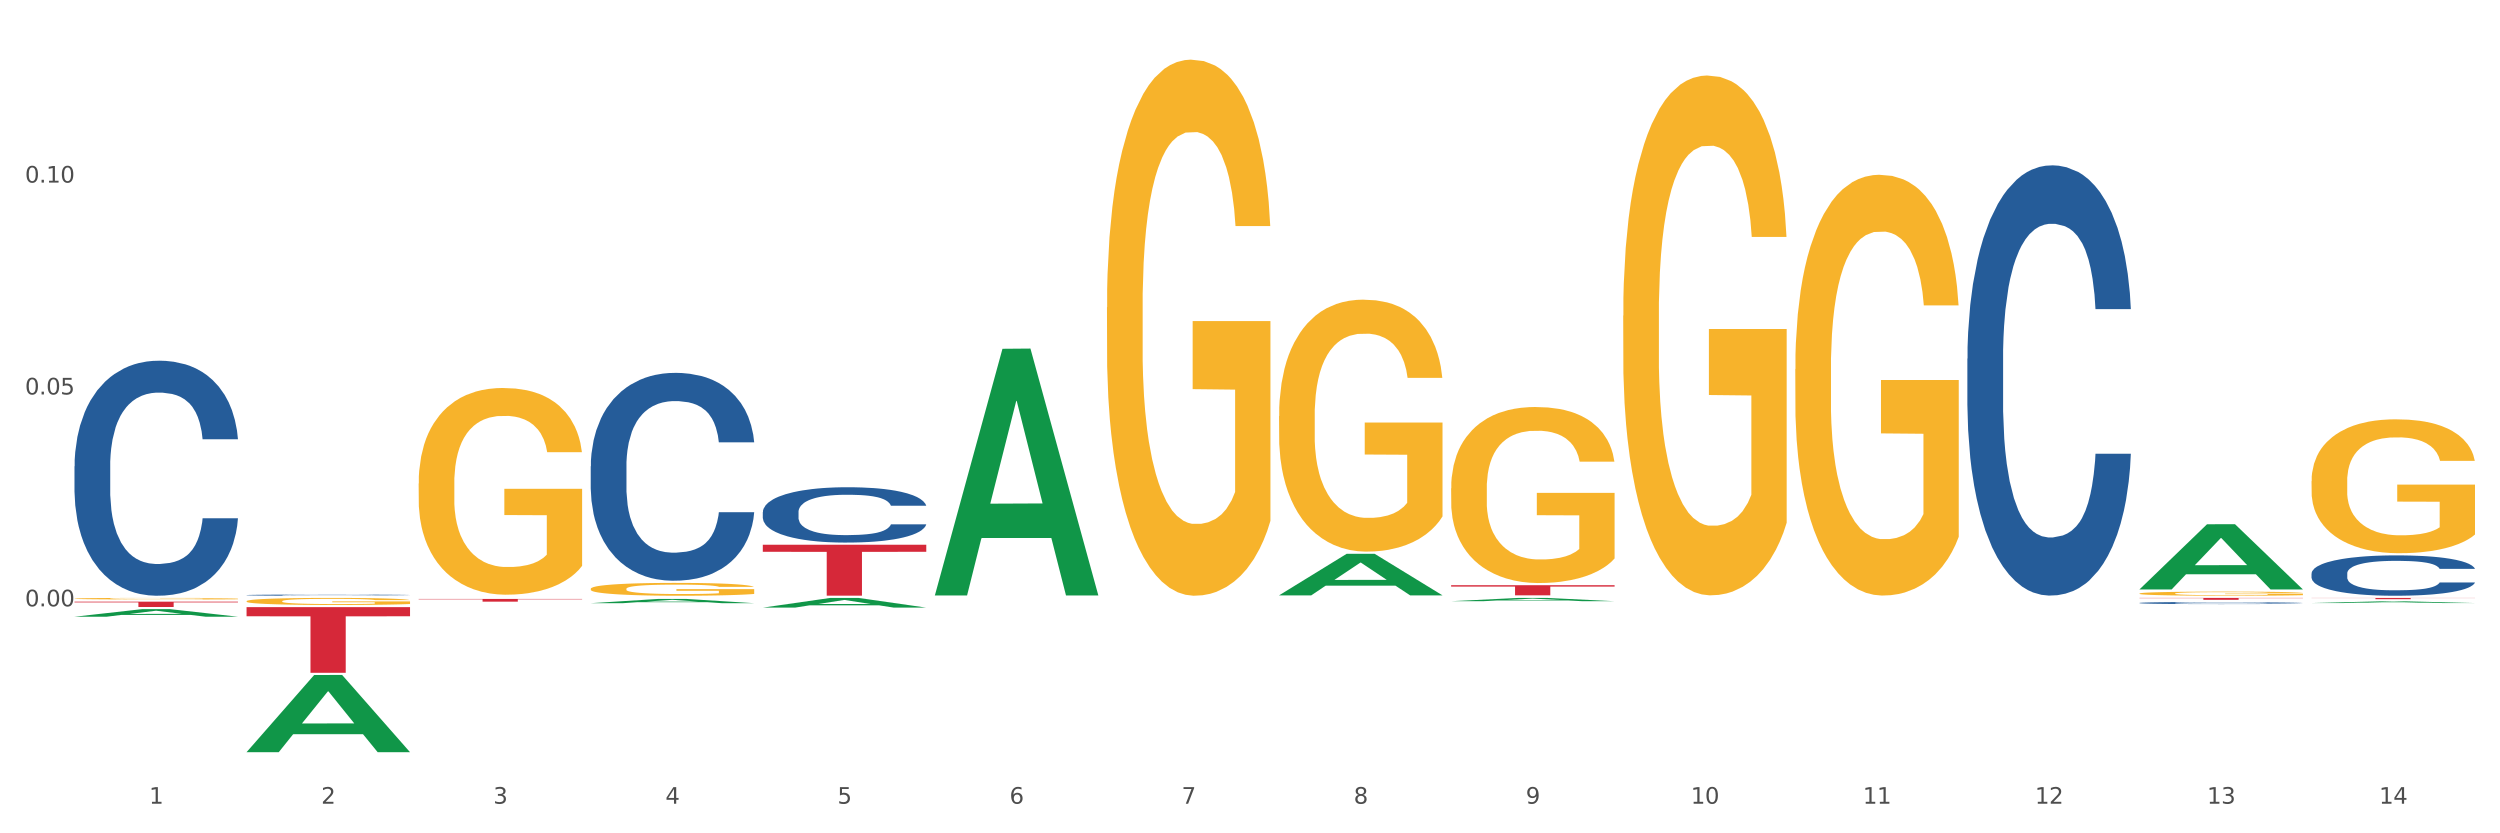
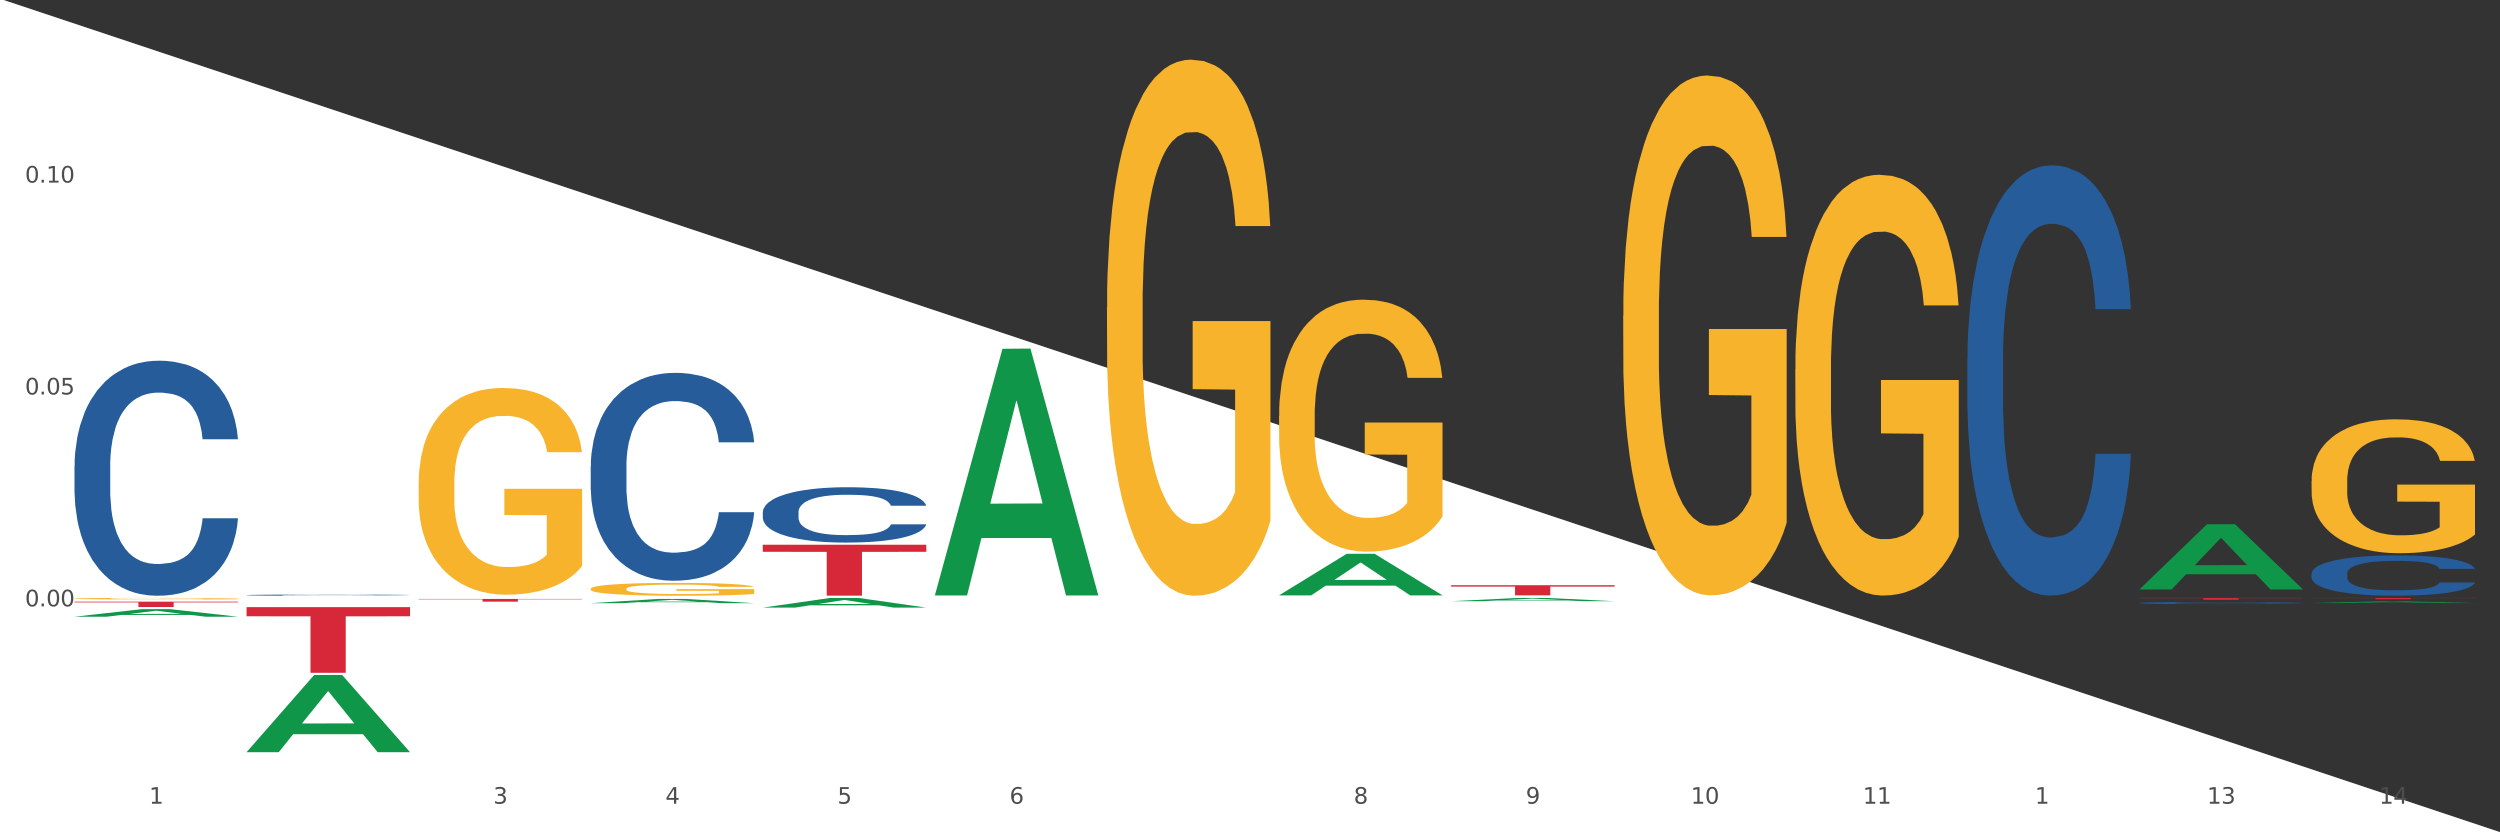
<svg xmlns="http://www.w3.org/2000/svg" xmlns:xlink="http://www.w3.org/1999/xlink" width="1080pt" height="360pt" viewBox="0 0 1080 360" version="1.1">
  <rect x="0" y="0" width="1080" height="360" fill="#333333" stroke="none" />
  <defs>
    <style type="text/css">*{stroke-linejoin: round; stroke-linecap: butt}</style>
  </defs>
  <g id="figure_1">
    <g id="patch_1">
-       <path d="M 0 360  L 1080 360  L 1080 0  L 0 0  z " style="fill: #ffffff; stroke: #ffffff; stroke-linejoin: miter" />
+       <path d="M 0 360  L 1080 360  L 0 0  z " style="fill: #ffffff; stroke: #ffffff; stroke-linejoin: miter" />
    </g>
    <g id="axes_1">
      <g id="matplotlib.axis_1">
        <g id="xtick_1">
          <g id="text_1">
            <g style="fill: #4d4d4d" transform="translate(64.432 347.204) scale(0.096 -0.096)">
              <defs>
                <path id="DejaVuSans-31" d="M 794 531  L 1825 531  L 1825 4091  L 703 3866  L 703 4441  L 1819 4666  L 2450 4666  L 2450 531  L 3481 531  L 3481 0  L 794 0  L 794 531  z " transform="scale(0.016)" />
              </defs>
              <use xlink:href="#DejaVuSans-31" />
            </g>
          </g>
        </g>
        <g id="xtick_2">
          <g id="text_2">
            <g style="fill: #4d4d4d" transform="translate(138.771 347.204) scale(0.096 -0.096)">
              <defs>
-                 <path id="DejaVuSans-32" d="M 1228 531  L 3431 531  L 3431 0  L 469 0  L 469 531  Q 828 903 1448 1529  Q 2069 2156 2228 2338  Q 2531 2678 2651 2914  Q 2772 3150 2772 3378  Q 2772 3750 2511 3984  Q 2250 4219 1831 4219  Q 1534 4219 1204 4116  Q 875 4013 500 3803  L 500 4441  Q 881 4594 1212 4672  Q 1544 4750 1819 4750  Q 2544 4750 2975 4387  Q 3406 4025 3406 3419  Q 3406 3131 3298 2873  Q 3191 2616 2906 2266  Q 2828 2175 2409 1742  Q 1991 1309 1228 531  z " transform="scale(0.016)" />
-               </defs>
+                 </defs>
              <use xlink:href="#DejaVuSans-32" />
            </g>
          </g>
        </g>
        <g id="xtick_3">
          <g id="text_3">
            <g style="fill: #4d4d4d" transform="translate(213.109 347.204) scale(0.096 -0.096)">
              <defs>
                <path id="DejaVuSans-33" d="M 2597 2516  Q 3050 2419 3304 2112  Q 3559 1806 3559 1356  Q 3559 666 3084 287  Q 2609 -91 1734 -91  Q 1441 -91 1130 -33  Q 819 25 488 141  L 488 750  Q 750 597 1062 519  Q 1375 441 1716 441  Q 2309 441 2620 675  Q 2931 909 2931 1356  Q 2931 1769 2642 2001  Q 2353 2234 1838 2234  L 1294 2234  L 1294 2753  L 1863 2753  Q 2328 2753 2575 2939  Q 2822 3125 2822 3475  Q 2822 3834 2567 4026  Q 2313 4219 1838 4219  Q 1578 4219 1281 4162  Q 984 4106 628 3988  L 628 4550  Q 988 4650 1302 4700  Q 1616 4750 1894 4750  Q 2613 4750 3031 4423  Q 3450 4097 3450 3541  Q 3450 3153 3228 2886  Q 3006 2619 2597 2516  z " transform="scale(0.016)" />
              </defs>
              <use xlink:href="#DejaVuSans-33" />
            </g>
          </g>
        </g>
        <g id="xtick_4">
          <g id="text_4">
            <g style="fill: #4d4d4d" transform="translate(287.448 347.204) scale(0.096 -0.096)">
              <defs>
                <path id="DejaVuSans-34" d="M 2419 4116  L 825 1625  L 2419 1625  L 2419 4116  z M 2253 4666  L 3047 4666  L 3047 1625  L 3713 1625  L 3713 1100  L 3047 1100  L 3047 0  L 2419 0  L 2419 1100  L 313 1100  L 313 1709  L 2253 4666  z " transform="scale(0.016)" />
              </defs>
              <use xlink:href="#DejaVuSans-34" />
            </g>
          </g>
        </g>
        <g id="xtick_5">
          <g id="text_5">
            <g style="fill: #4d4d4d" transform="translate(361.787 347.204) scale(0.096 -0.096)">
              <defs>
                <path id="DejaVuSans-35" d="M 691 4666  L 3169 4666  L 3169 4134  L 1269 4134  L 1269 2991  Q 1406 3038 1543 3061  Q 1681 3084 1819 3084  Q 2600 3084 3056 2656  Q 3513 2228 3513 1497  Q 3513 744 3044 326  Q 2575 -91 1722 -91  Q 1428 -91 1123 -41  Q 819 9 494 109  L 494 744  Q 775 591 1075 516  Q 1375 441 1709 441  Q 2250 441 2565 725  Q 2881 1009 2881 1497  Q 2881 1984 2565 2268  Q 2250 2553 1709 2553  Q 1456 2553 1204 2497  Q 953 2441 691 2322  L 691 4666  z " transform="scale(0.016)" />
              </defs>
              <use xlink:href="#DejaVuSans-35" />
            </g>
          </g>
        </g>
        <g id="xtick_6">
          <g id="text_6">
            <g style="fill: #4d4d4d" transform="translate(436.125 347.204) scale(0.096 -0.096)">
              <defs>
                <path id="DejaVuSans-36" d="M 2113 2584  Q 1688 2584 1439 2293  Q 1191 2003 1191 1497  Q 1191 994 1439 701  Q 1688 409 2113 409  Q 2538 409 2786 701  Q 3034 994 3034 1497  Q 3034 2003 2786 2293  Q 2538 2584 2113 2584  z M 3366 4563  L 3366 3988  Q 3128 4100 2886 4159  Q 2644 4219 2406 4219  Q 1781 4219 1451 3797  Q 1122 3375 1075 2522  Q 1259 2794 1537 2939  Q 1816 3084 2150 3084  Q 2853 3084 3261 2657  Q 3669 2231 3669 1497  Q 3669 778 3244 343  Q 2819 -91 2113 -91  Q 1303 -91 875 529  Q 447 1150 447 2328  Q 447 3434 972 4092  Q 1497 4750 2381 4750  Q 2619 4750 2861 4703  Q 3103 4656 3366 4563  z " transform="scale(0.016)" />
              </defs>
              <use xlink:href="#DejaVuSans-36" />
            </g>
          </g>
        </g>
        <g id="xtick_7">
          <g id="text_7">
            <g style="fill: #4d4d4d" transform="translate(510.464 347.204) scale(0.096 -0.096)">
              <defs>
-                 <path id="DejaVuSans-37" d="M 525 4666  L 3525 4666  L 3525 4397  L 1831 0  L 1172 0  L 2766 4134  L 525 4134  L 525 4666  z " transform="scale(0.016)" />
-               </defs>
+                 </defs>
              <use xlink:href="#DejaVuSans-37" />
            </g>
          </g>
        </g>
        <g id="xtick_8">
          <g id="text_8">
            <g style="fill: #4d4d4d" transform="translate(584.803 347.204) scale(0.096 -0.096)">
              <defs>
                <path id="DejaVuSans-38" d="M 2034 2216  Q 1584 2216 1326 1975  Q 1069 1734 1069 1313  Q 1069 891 1326 650  Q 1584 409 2034 409  Q 2484 409 2743 651  Q 3003 894 3003 1313  Q 3003 1734 2745 1975  Q 2488 2216 2034 2216  z M 1403 2484  Q 997 2584 770 2862  Q 544 3141 544 3541  Q 544 4100 942 4425  Q 1341 4750 2034 4750  Q 2731 4750 3128 4425  Q 3525 4100 3525 3541  Q 3525 3141 3298 2862  Q 3072 2584 2669 2484  Q 3125 2378 3379 2068  Q 3634 1759 3634 1313  Q 3634 634 3220 271  Q 2806 -91 2034 -91  Q 1263 -91 848 271  Q 434 634 434 1313  Q 434 1759 690 2068  Q 947 2378 1403 2484  z M 1172 3481  Q 1172 3119 1398 2916  Q 1625 2713 2034 2713  Q 2441 2713 2670 2916  Q 2900 3119 2900 3481  Q 2900 3844 2670 4047  Q 2441 4250 2034 4250  Q 1625 4250 1398 4047  Q 1172 3844 1172 3481  z " transform="scale(0.016)" />
              </defs>
              <use xlink:href="#DejaVuSans-38" />
            </g>
          </g>
        </g>
        <g id="xtick_9">
          <g id="text_9">
            <g style="fill: #4d4d4d" transform="translate(659.142 347.204) scale(0.096 -0.096)">
              <defs>
                <path id="DejaVuSans-39" d="M 703 97  L 703 672  Q 941 559 1184 500  Q 1428 441 1663 441  Q 2288 441 2617 861  Q 2947 1281 2994 2138  Q 2813 1869 2534 1725  Q 2256 1581 1919 1581  Q 1219 1581 811 2004  Q 403 2428 403 3163  Q 403 3881 828 4315  Q 1253 4750 1959 4750  Q 2769 4750 3195 4129  Q 3622 3509 3622 2328  Q 3622 1225 3098 567  Q 2575 -91 1691 -91  Q 1453 -91 1209 -44  Q 966 3 703 97  z M 1959 2075  Q 2384 2075 2632 2365  Q 2881 2656 2881 3163  Q 2881 3666 2632 3958  Q 2384 4250 1959 4250  Q 1534 4250 1286 3958  Q 1038 3666 1038 3163  Q 1038 2656 1286 2365  Q 1534 2075 1959 2075  z " transform="scale(0.016)" />
              </defs>
              <use xlink:href="#DejaVuSans-39" />
            </g>
          </g>
        </g>
        <g id="xtick_10">
          <g id="text_10">
            <g style="fill: #4d4d4d" transform="translate(730.426 347.204) scale(0.096 -0.096)">
              <defs>
                <path id="DejaVuSans-30" d="M 2034 4250  Q 1547 4250 1301 3770  Q 1056 3291 1056 2328  Q 1056 1369 1301 889  Q 1547 409 2034 409  Q 2525 409 2770 889  Q 3016 1369 3016 2328  Q 3016 3291 2770 3770  Q 2525 4250 2034 4250  z M 2034 4750  Q 2819 4750 3233 4129  Q 3647 3509 3647 2328  Q 3647 1150 3233 529  Q 2819 -91 2034 -91  Q 1250 -91 836 529  Q 422 1150 422 2328  Q 422 3509 836 4129  Q 1250 4750 2034 4750  z " transform="scale(0.016)" />
              </defs>
              <use xlink:href="#DejaVuSans-31" />
              <use xlink:href="#DejaVuSans-30" transform="translate(63.623 0)" />
            </g>
          </g>
        </g>
        <g id="xtick_11">
          <g id="text_11">
            <g style="fill: #4d4d4d" transform="translate(804.765 347.204) scale(0.096 -0.096)">
              <use xlink:href="#DejaVuSans-31" />
              <use xlink:href="#DejaVuSans-31" transform="translate(63.623 0)" />
            </g>
          </g>
        </g>
        <g id="xtick_12">
          <g id="text_12">
            <g style="fill: #4d4d4d" transform="translate(879.104 347.204) scale(0.096 -0.096)">
              <use xlink:href="#DejaVuSans-31" />
              <use xlink:href="#DejaVuSans-32" transform="translate(63.623 0)" />
            </g>
          </g>
        </g>
        <g id="xtick_13">
          <g id="text_13">
            <g style="fill: #4d4d4d" transform="translate(953.442 347.204) scale(0.096 -0.096)">
              <use xlink:href="#DejaVuSans-31" />
              <use xlink:href="#DejaVuSans-33" transform="translate(63.623 0)" />
            </g>
          </g>
        </g>
        <g id="xtick_14">
          <g id="text_14">
            <g style="fill: #4d4d4d" transform="translate(1027.781 347.204) scale(0.096 -0.096)">
              <use xlink:href="#DejaVuSans-31" />
              <use xlink:href="#DejaVuSans-34" transform="translate(63.623 0)" />
            </g>
          </g>
        </g>
        <g id="xtick_15" />
        <g id="xtick_16" />
        <g id="xtick_17" />
        <g id="xtick_18" />
        <g id="xtick_19" />
        <g id="xtick_20" />
        <g id="xtick_21" />
        <g id="xtick_22" />
        <g id="xtick_23" />
        <g id="xtick_24" />
        <g id="xtick_25" />
        <g id="xtick_26" />
        <g id="xtick_27" />
      </g>
      <g id="matplotlib.axis_2">
        <g id="ytick_1">
          <g id="text_15">
            <g style="fill: #4d4d4d" transform="translate(10.8 261.942) scale(0.096 -0.096)">
              <defs>
                <path id="DejaVuSans-2e" d="M 684 794  L 1344 794  L 1344 0  L 684 0  L 684 794  z " transform="scale(0.016)" />
              </defs>
              <use xlink:href="#DejaVuSans-30" />
              <use xlink:href="#DejaVuSans-2e" transform="translate(63.623 0)" />
              <use xlink:href="#DejaVuSans-30" transform="translate(95.41 0)" />
              <use xlink:href="#DejaVuSans-30" transform="translate(159.033 0)" />
            </g>
          </g>
        </g>
        <g id="ytick_2">
          <g id="text_16">
            <g style="fill: #4d4d4d" transform="translate(10.8 170.412) scale(0.096 -0.096)">
              <use xlink:href="#DejaVuSans-30" />
              <use xlink:href="#DejaVuSans-2e" transform="translate(63.623 0)" />
              <use xlink:href="#DejaVuSans-30" transform="translate(95.41 0)" />
              <use xlink:href="#DejaVuSans-35" transform="translate(159.033 0)" />
            </g>
          </g>
        </g>
        <g id="ytick_3">
          <g id="text_17">
            <g style="fill: #4d4d4d" transform="translate(10.8 78.882) scale(0.096 -0.096)">
              <use xlink:href="#DejaVuSans-30" />
              <use xlink:href="#DejaVuSans-2e" transform="translate(63.623 0)" />
              <use xlink:href="#DejaVuSans-31" transform="translate(95.41 0)" />
              <use xlink:href="#DejaVuSans-30" transform="translate(159.033 0)" />
            </g>
          </g>
        </g>
        <g id="ytick_4" />
        <g id="ytick_5" />
        <g id="ytick_6" />
        <g id="ytick_7" />
      </g>
      <g id="PolyCollection_1">
        <path d="M 32.175 266.414  L 32.248 266.411  L 61.37 263.154  L 73.456 263.151  L 102.797 266.42  L 88.818 266.42  L 82.484 265.659  L 52.415 265.659  L 52.197 265.671  L 46.081 266.42  L 32.175 266.42  L 32.175 266.414  L 56.201 265.205  L 78.698 265.202  L 67.559 263.848  L 67.413 263.842  L 67.267 263.851  L 56.128 265.202  L 56.201 265.205  L 32.175 266.414  z " clip-path="url(#p07e5ea293c)" style="fill: #109648" />
        <path d="M 626.885 252.804  L 697.506 252.804  L 697.506 253.412  L 669.726 253.417  L 669.726 257.184  L 654.497 257.184  L 654.497 253.417  L 626.885 253.412  L 626.885 252.808  L 626.885 252.804  z " clip-path="url(#p07e5ea293c)" style="fill: #d62839" />
        <path d="M 329.53 235.326  L 400.152 235.326  L 400.152 238.383  L 372.371 238.403  L 372.371 257.319  L 357.143 257.319  L 357.143 238.403  L 329.53 238.383  L 329.53 235.347  L 329.53 235.326  z " clip-path="url(#p07e5ea293c)" style="fill: #d62839" />
        <path d="M 180.852 258.733  L 251.474 258.733  L 251.474 258.898  L 223.694 258.899  L 223.694 259.924  L 208.465 259.924  L 208.465 258.899  L 180.852 258.898  L 180.852 258.734  L 180.852 258.733  z " clip-path="url(#p07e5ea293c)" style="fill: #d62839" />
        <path d="M 106.514 262.291  L 177.135 262.291  L 177.135 266.231  L 149.355 266.258  L 149.355 290.642  L 134.126 290.642  L 134.126 266.258  L 106.514 266.231  L 106.514 262.318  L 106.514 262.291  z " clip-path="url(#p07e5ea293c)" style="fill: #d62839" />
        <path d="M 32.175 259.913  L 102.797 259.913  L 102.797 260.233  L 75.017 260.235  L 75.017 262.221  L 59.788 262.221  L 59.788 260.235  L 32.175 260.233  L 32.175 259.915  L 32.175 259.913  z " clip-path="url(#p07e5ea293c)" style="fill: #d62839" />
-         <path d="M 106.514 259.712  L 106.597 259.709  L 106.597 259.608  L 106.764 259.521  L 107.598 259.311  L 108.848 259.137  L 109.765 259.045  L 110.683 258.969  L 111.767 258.894  L 113.101 258.815  L 115.519 258.701  L 117.019 258.642  L 118.854 258.58  L 122.189 258.49  L 124.607 258.44  L 127.108 258.398  L 131.194 258.348  L 133.862 258.325  L 136.697 258.308  L 140.115 258.297  L 142.7 258.294  L 148.37 258.303  L 153.206 258.328  L 155.54 258.348  L 158.542 258.381  L 160.126 258.404  L 162.711 258.448  L 165.379 258.507  L 167.213 258.558  L 169.965 258.653  L 172.049 258.748  L 173.967 258.866  L 174.968 258.947  L 175.718 259.023  L 176.385 259.109  L 177.052 259.247  L 162.044 259.247  L 161.46 259.149  L 160.543 259.056  L 159.209 258.967  L 158.042 258.911  L 156.041 258.841  L 154.206 258.796  L 152.289 258.762  L 149.954 258.734  L 148.12 258.72  L 145.535 258.709  L 140.449 258.712  L 137.03 258.734  L 134.696 258.762  L 133.195 258.787  L 131.861 258.815  L 130.36 258.855  L 128.609 258.913  L 127.358 258.967  L 126.108 259.034  L 125.107 259.101  L 124.19 259.179  L 123.44 259.263  L 122.856 259.35  L 122.356 259.457  L 121.939 259.633  L 121.939 260.017  L 122.106 260.104  L 122.522 260.218  L 123.023 260.305  L 123.856 260.409  L 124.607 260.479  L 126.024 260.58  L 127.609 260.664  L 128.859 260.717  L 130.11 260.762  L 132.278 260.823  L 134.696 260.874  L 136.78 260.905  L 139.615 260.933  L 141.533 260.944  L 143.2 260.949  L 147.286 260.949  L 150.204 260.941  L 153.456 260.921  L 155.957 260.896  L 158.042 260.865  L 160.376 260.815  L 161.877 260.767  L 161.877 260.182  L 143.534 260.179  L 143.534 259.79  L 177.135 259.79  L 177.135 260.933  L 175.718 260.991  L 174.134 261.045  L 172.466 261.092  L 169.965 261.151  L 166.963 261.207  L 164.295 261.246  L 161.46 261.28  L 158.125 261.311  L 153.789 261.339  L 151.121 261.35  L 147.786 261.358  L 143.867 261.361  L 140.449 261.355  L 137.114 261.341  L 133.612 261.316  L 130.193 261.28  L 127.609 261.243  L 125.024 261.199  L 122.272 261.14  L 120.104 261.084  L 118.437 261.033  L 116.603 260.969  L 114.601 260.885  L 113.101 260.809  L 111.767 260.731  L 110.349 260.63  L 109.349 260.543  L 108.348 260.434  L 107.764 260.353  L 107.097 260.227  L 106.597 260.05  L 106.514 259.712  z " clip-path="url(#p07e5ea293c)" style="fill: #f7b32b" />
        <path d="M 32.175 201.444  L 32.258 201.351  L 32.258 198.755  L 32.509 195.231  L 33.427 188.739  L 34.596 183.824  L 36.599 178.075  L 37.684 175.663  L 39.104 172.974  L 42.025 168.615  L 45.364 164.906  L 47.702 162.866  L 49.455 161.567  L 53.378 159.249  L 55.632 158.229  L 57.969 157.394  L 59.973 156.838  L 63.312 156.189  L 65.983 155.911  L 69.072 155.818  L 71.66 155.911  L 75.082 156.281  L 80.091 157.394  L 82.011 158.043  L 84.599 159.156  L 87.27 160.64  L 89.44 162.124  L 91.945 164.257  L 94.533 167.039  L 97.037 170.563  L 98.79 173.809  L 100.209 177.24  L 101.461 181.413  L 102.379 185.957  L 102.797 189.759  L 87.52 189.759  L 87.103 186.328  L 86.268 182.619  L 85.434 180.115  L 84.515 178.075  L 83.096 175.756  L 81.844 174.272  L 79.757 172.51  L 77.837 171.398  L 76.251 170.748  L 74.331 170.192  L 70.241 169.636  L 67.319 169.636  L 65.482 169.821  L 63.229 170.285  L 61.309 170.934  L 59.055 172.047  L 57.302 173.252  L 55.549 174.829  L 54.547 175.942  L 53.044 177.982  L 52.043 179.651  L 50.707 182.526  L 49.956 184.566  L 48.62 189.852  L 48.036 193.747  L 47.785 196.436  L 47.618 199.404  L 47.618 213.871  L 48.119 220.362  L 48.537 223.145  L 49.204 226.298  L 50.457 230.378  L 52.293 234.366  L 54.213 237.24  L 55.799 239.002  L 57.302 240.301  L 58.804 241.321  L 60.641 242.248  L 62.143 242.805  L 64.397 243.361  L 67.069 243.639  L 69.155 243.639  L 73.413 243.176  L 75.333 242.712  L 77.169 242.063  L 79.173 241.043  L 80.759 239.93  L 81.677 239.095  L 83.18 237.333  L 84.348 235.478  L 85.35 233.346  L 86.018 231.491  L 86.769 228.709  L 87.353 225.556  L 87.52 223.886  L 102.797 223.886  L 102.463 227.225  L 101.879 230.471  L 100.71 234.829  L 99.792 237.333  L 98.372 240.394  L 96.87 242.99  L 94.783 245.865  L 92.863 247.998  L 90.86 249.853  L 88.689 251.522  L 84.766 253.84  L 83.347 254.489  L 80.341 255.602  L 78.004 256.251  L 74.581 256.901  L 71.075 257.272  L 67.402 257.364  L 64.147 257.179  L 60.557 256.622  L 58.303 256.066  L 55.799 255.231  L 52.877 253.933  L 50.123 252.357  L 47.535 250.502  L 45.114 248.369  L 42.86 245.958  L 39.938 241.97  L 37.768 238.075  L 36.182 234.458  L 35.097 231.398  L 34.011 227.503  L 33.427 224.814  L 32.509 218.322  L 32.175 212.294  L 32.175 201.444  z " clip-path="url(#p07e5ea293c)" style="fill: #255c99" />
        <path d="M 106.514 257.081  L 106.597 257.08  L 106.597 257.067  L 106.848 257.049  L 107.766 257.017  L 108.935 256.992  L 110.938 256.963  L 112.023 256.95  L 113.442 256.937  L 116.364 256.915  L 119.703 256.896  L 122.04 256.885  L 123.794 256.879  L 127.717 256.867  L 129.971 256.862  L 132.308 256.858  L 134.312 256.855  L 137.651 256.852  L 140.322 256.85  L 143.411 256.85  L 145.998 256.85  L 149.421 256.852  L 154.43 256.858  L 156.35 256.861  L 158.937 256.867  L 161.609 256.874  L 163.779 256.882  L 166.283 256.893  L 168.871 256.907  L 171.376 256.924  L 173.129 256.941  L 174.548 256.958  L 175.8 256.979  L 176.718 257.002  L 177.135 257.022  L 161.859 257.022  L 161.442 257.004  L 160.607 256.986  L 159.772 256.973  L 158.854 256.963  L 157.435 256.951  L 156.183 256.943  L 154.096 256.934  L 152.176 256.929  L 150.59 256.925  L 148.67 256.923  L 144.579 256.92  L 141.658 256.92  L 139.821 256.921  L 137.567 256.923  L 135.647 256.926  L 133.393 256.932  L 131.64 256.938  L 129.887 256.946  L 128.886 256.952  L 127.383 256.962  L 126.381 256.971  L 125.046 256.985  L 124.294 256.995  L 122.959 257.022  L 122.374 257.042  L 122.124 257.056  L 121.957 257.071  L 121.957 257.144  L 122.458 257.177  L 122.875 257.191  L 123.543 257.207  L 124.795 257.228  L 126.632 257.248  L 128.552 257.262  L 130.138 257.271  L 131.64 257.278  L 133.143 257.283  L 134.979 257.288  L 136.482 257.291  L 138.736 257.293  L 141.407 257.295  L 143.494 257.295  L 147.751 257.292  L 149.671 257.29  L 151.508 257.287  L 153.511 257.282  L 155.097 257.276  L 156.016 257.272  L 157.518 257.263  L 158.687 257.253  L 159.689 257.243  L 160.357 257.233  L 161.108 257.219  L 161.692 257.203  L 161.859 257.195  L 177.135 257.195  L 176.802 257.212  L 176.217 257.228  L 175.049 257.25  L 174.13 257.263  L 172.711 257.278  L 171.209 257.291  L 169.122 257.306  L 167.202 257.317  L 165.198 257.326  L 163.028 257.335  L 159.104 257.346  L 157.685 257.35  L 154.68 257.355  L 152.343 257.359  L 148.92 257.362  L 145.414 257.364  L 141.741 257.364  L 138.486 257.363  L 134.896 257.361  L 132.642 257.358  L 130.138 257.354  L 127.216 257.347  L 124.461 257.339  L 121.874 257.33  L 119.453 257.319  L 117.199 257.307  L 114.277 257.286  L 112.107 257.267  L 110.521 257.248  L 109.435 257.233  L 108.35 257.213  L 107.766 257.199  L 106.848 257.166  L 106.514 257.136  L 106.514 257.081  z " clip-path="url(#p07e5ea293c)" style="fill: #255c99" />
        <path d="M 255.191 201.425  L 255.275 201.343  L 255.275 199.047  L 255.525 195.93  L 256.443 190.189  L 257.612 185.842  L 259.615 180.757  L 260.701 178.625  L 262.12 176.246  L 265.041 172.391  L 268.381 169.111  L 270.718 167.306  L 272.471 166.158  L 276.394 164.108  L 278.648 163.206  L 280.986 162.467  L 282.989 161.975  L 286.328 161.401  L 288.999 161.155  L 292.088 161.073  L 294.676 161.155  L 298.098 161.483  L 303.107 162.467  L 305.027 163.042  L 307.615 164.026  L 310.286 165.338  L 312.457 166.65  L 314.961 168.537  L 317.549 170.997  L 320.053 174.114  L 321.806 176.984  L 323.225 180.019  L 324.477 183.71  L 325.396 187.729  L 325.813 191.091  L 310.537 191.091  L 310.119 188.057  L 309.284 184.776  L 308.45 182.562  L 307.531 180.757  L 306.112 178.707  L 304.86 177.394  L 302.773 175.836  L 300.853 174.852  L 299.267 174.278  L 297.347 173.786  L 293.257 173.294  L 290.335 173.294  L 288.499 173.458  L 286.245 173.868  L 284.325 174.442  L 282.071 175.426  L 280.318 176.492  L 278.565 177.887  L 277.563 178.871  L 276.06 180.675  L 275.059 182.151  L 273.723 184.694  L 272.972 186.498  L 271.636 191.173  L 271.052 194.618  L 270.801 196.996  L 270.634 199.621  L 270.634 212.415  L 271.135 218.157  L 271.553 220.617  L 272.22 223.406  L 273.473 227.014  L 275.309 230.541  L 277.229 233.084  L 278.815 234.642  L 280.318 235.79  L 281.82 236.692  L 283.657 237.513  L 285.159 238.005  L 287.413 238.497  L 290.085 238.743  L 292.172 238.743  L 296.429 238.333  L 298.349 237.923  L 300.185 237.349  L 302.189 236.446  L 303.775 235.462  L 304.693 234.724  L 306.196 233.166  L 307.364 231.525  L 308.366 229.639  L 309.034 227.999  L 309.785 225.538  L 310.37 222.75  L 310.537 221.273  L 325.813 221.273  L 325.479 224.226  L 324.895 227.096  L 323.726 230.951  L 322.808 233.166  L 321.389 235.872  L 319.886 238.169  L 317.799 240.711  L 315.879 242.598  L 313.876 244.238  L 311.705 245.714  L 307.782 247.765  L 306.363 248.339  L 303.358 249.323  L 301.02 249.897  L 297.598 250.471  L 294.092 250.799  L 290.419 250.881  L 287.163 250.717  L 283.573 250.225  L 281.32 249.733  L 278.815 248.995  L 275.893 247.847  L 273.139 246.452  L 270.551 244.812  L 268.13 242.926  L 265.876 240.793  L 262.955 237.266  L 260.784 233.822  L 259.198 230.623  L 258.113 227.917  L 257.028 224.472  L 256.443 222.093  L 255.525 216.352  L 255.191 211.021  L 255.191 201.425  z " clip-path="url(#p07e5ea293c)" style="fill: #255c99" />
        <path d="M 329.53 221.23  L 329.613 221.208  L 329.613 220.596  L 329.864 219.767  L 330.782 218.238  L 331.951 217.081  L 333.954 215.727  L 335.039 215.159  L 336.458 214.526  L 339.38 213.5  L 342.719 212.627  L 345.057 212.146  L 346.81 211.84  L 350.733 211.295  L 352.987 211.054  L 355.324 210.858  L 357.328 210.727  L 360.667 210.574  L 363.338 210.508  L 366.427 210.487  L 369.015 210.508  L 372.437 210.596  L 377.446 210.858  L 379.366 211.011  L 381.954 211.273  L 384.625 211.622  L 386.795 211.971  L 389.3 212.474  L 391.887 213.129  L 394.392 213.958  L 396.145 214.723  L 397.564 215.531  L 398.816 216.513  L 399.734 217.583  L 400.152 218.478  L 384.875 218.478  L 384.458 217.67  L 383.623 216.797  L 382.788 216.208  L 381.87 215.727  L 380.451 215.181  L 379.199 214.832  L 377.112 214.417  L 375.192 214.155  L 373.606 214.002  L 371.686 213.871  L 367.595 213.74  L 364.674 213.74  L 362.837 213.784  L 360.583 213.893  L 358.663 214.046  L 356.41 214.308  L 354.656 214.592  L 352.903 214.963  L 351.902 215.225  L 350.399 215.705  L 349.397 216.098  L 348.062 216.775  L 347.31 217.256  L 345.975 218.5  L 345.391 219.417  L 345.14 220.051  L 344.973 220.749  L 344.973 224.156  L 345.474 225.684  L 345.891 226.339  L 346.559 227.082  L 347.811 228.042  L 349.648 228.981  L 351.568 229.658  L 353.154 230.073  L 354.656 230.379  L 356.159 230.619  L 357.996 230.837  L 359.498 230.968  L 361.752 231.099  L 364.423 231.165  L 366.51 231.165  L 370.768 231.056  L 372.688 230.946  L 374.524 230.794  L 376.528 230.553  L 378.114 230.291  L 379.032 230.095  L 380.534 229.68  L 381.703 229.243  L 382.705 228.741  L 383.373 228.304  L 384.124 227.649  L 384.708 226.907  L 384.875 226.514  L 400.152 226.514  L 399.818 227.3  L 399.233 228.064  L 398.065 229.09  L 397.146 229.68  L 395.727 230.4  L 394.225 231.012  L 392.138 231.689  L 390.218 232.191  L 388.214 232.628  L 386.044 233.021  L 382.121 233.567  L 380.701 233.719  L 377.696 233.981  L 375.359 234.134  L 371.936 234.287  L 368.43 234.374  L 364.757 234.396  L 361.502 234.353  L 357.912 234.222  L 355.658 234.091  L 353.154 233.894  L 350.232 233.588  L 347.477 233.217  L 344.89 232.781  L 342.469 232.278  L 340.215 231.711  L 337.293 230.772  L 335.123 229.855  L 333.537 229.003  L 332.452 228.282  L 331.366 227.365  L 330.782 226.732  L 329.864 225.204  L 329.53 223.784  L 329.53 221.23  z " clip-path="url(#p07e5ea293c)" style="fill: #255c99" />
        <path d="M 924.24 258.294  L 994.861 258.294  L 994.861 258.41  L 967.081 258.411  L 967.081 259.126  L 951.852 259.126  L 951.852 258.411  L 924.24 258.41  L 924.24 258.295  L 924.24 258.294  z " clip-path="url(#p07e5ea293c)" style="fill: #d62839" />
        <path d="M 849.901 154.939  L 849.984 154.769  L 849.984 150.016  L 850.235 143.566  L 851.153 131.683  L 852.322 122.686  L 854.325 112.162  L 855.41 107.749  L 856.829 102.826  L 859.751 94.848  L 863.09 88.058  L 865.428 84.323  L 867.181 81.947  L 871.104 77.703  L 873.358 75.836  L 875.695 74.308  L 877.699 73.29  L 881.038 72.101  L 883.709 71.592  L 886.798 71.422  L 889.386 71.592  L 892.808 72.271  L 897.817 74.308  L 899.737 75.496  L 902.325 77.533  L 904.996 80.249  L 907.166 82.965  L 909.671 86.87  L 912.258 91.962  L 914.763 98.412  L 916.516 104.354  L 917.935 110.634  L 919.187 118.273  L 920.105 126.591  L 920.523 133.55  L 905.246 133.55  L 904.829 127.27  L 903.994 120.48  L 903.159 115.897  L 902.241 112.162  L 900.822 107.918  L 899.57 105.202  L 897.483 101.977  L 895.563 99.94  L 893.977 98.752  L 892.057 97.733  L 887.966 96.715  L 885.045 96.715  L 883.208 97.054  L 880.954 97.903  L 879.034 99.091  L 876.78 101.128  L 875.027 103.335  L 873.274 106.221  L 872.273 108.258  L 870.77 111.992  L 869.768 115.048  L 868.433 120.31  L 867.681 124.044  L 866.346 133.72  L 865.761 140.85  L 865.511 145.772  L 865.344 151.204  L 865.344 177.685  L 865.845 189.567  L 866.262 194.66  L 866.93 200.431  L 868.182 207.9  L 870.019 215.199  L 871.939 220.462  L 873.525 223.687  L 875.027 226.063  L 876.53 227.93  L 878.367 229.628  L 879.869 230.646  L 882.123 231.665  L 884.794 232.174  L 886.881 232.174  L 891.139 231.325  L 893.059 230.477  L 894.895 229.288  L 896.899 227.421  L 898.485 225.384  L 899.403 223.856  L 900.905 220.631  L 902.074 217.236  L 903.076 213.332  L 903.744 209.937  L 904.495 204.845  L 905.079 199.073  L 905.246 196.018  L 920.523 196.018  L 920.189 202.129  L 919.604 208.07  L 918.436 216.048  L 917.517 220.631  L 916.098 226.233  L 914.596 230.986  L 912.509 236.248  L 910.589 240.152  L 908.585 243.547  L 906.415 246.603  L 902.491 250.846  L 901.072 252.035  L 898.067 254.072  L 895.73 255.26  L 892.307 256.448  L 888.801 257.127  L 885.128 257.297  L 881.873 256.957  L 878.283 255.939  L 876.029 254.92  L 873.525 253.393  L 870.603 251.016  L 867.848 248.13  L 865.261 244.736  L 862.84 240.831  L 860.586 236.418  L 857.664 229.119  L 855.494 221.989  L 853.908 215.369  L 852.823 209.767  L 851.737 202.638  L 851.153 197.715  L 850.235 185.833  L 849.901 174.799  L 849.901 154.939  z " clip-path="url(#p07e5ea293c)" style="fill: #255c99" />
        <path d="M 998.578 247.76  L 998.662 247.744  L 998.662 247.298  L 998.912 246.692  L 999.83 245.577  L 1000.999 244.733  L 1003.003 243.746  L 1004.088 243.331  L 1005.507 242.869  L 1008.429 242.121  L 1011.768 241.484  L 1014.105 241.133  L 1015.858 240.91  L 1019.781 240.512  L 1022.035 240.337  L 1024.373 240.194  L 1026.376 240.098  L 1029.715 239.986  L 1032.387 239.939  L 1035.475 239.923  L 1038.063 239.939  L 1041.486 240.002  L 1046.494 240.194  L 1048.414 240.305  L 1051.002 240.496  L 1053.673 240.751  L 1055.844 241.006  L 1058.348 241.372  L 1060.936 241.85  L 1063.44 242.455  L 1065.193 243.013  L 1066.612 243.602  L 1067.864 244.319  L 1068.783 245.099  L 1069.2 245.753  L 1053.924 245.753  L 1053.506 245.163  L 1052.671 244.526  L 1051.837 244.096  L 1050.918 243.746  L 1049.499 243.347  L 1048.247 243.092  L 1046.16 242.79  L 1044.24 242.599  L 1042.654 242.487  L 1040.734 242.392  L 1036.644 242.296  L 1033.722 242.296  L 1031.886 242.328  L 1029.632 242.408  L 1027.712 242.519  L 1025.458 242.71  L 1023.705 242.917  L 1021.952 243.188  L 1020.95 243.379  L 1019.448 243.73  L 1018.446 244.016  L 1017.11 244.51  L 1016.359 244.861  L 1015.023 245.768  L 1014.439 246.437  L 1014.188 246.899  L 1014.022 247.409  L 1014.022 249.894  L 1014.522 251.009  L 1014.94 251.487  L 1015.608 252.028  L 1016.86 252.729  L 1018.696 253.414  L 1020.616 253.908  L 1022.202 254.211  L 1023.705 254.433  L 1025.207 254.609  L 1027.044 254.768  L 1028.547 254.864  L 1030.8 254.959  L 1033.472 255.007  L 1035.559 255.007  L 1039.816 254.927  L 1041.736 254.848  L 1043.572 254.736  L 1045.576 254.561  L 1047.162 254.37  L 1048.08 254.226  L 1049.583 253.924  L 1050.752 253.605  L 1051.753 253.239  L 1052.421 252.92  L 1053.172 252.442  L 1053.757 251.901  L 1053.924 251.614  L 1069.2 251.614  L 1068.866 252.188  L 1068.282 252.745  L 1067.113 253.494  L 1066.195 253.924  L 1064.776 254.449  L 1063.273 254.895  L 1061.186 255.389  L 1059.266 255.756  L 1057.263 256.074  L 1055.092 256.361  L 1051.169 256.759  L 1049.75 256.871  L 1046.745 257.062  L 1044.407 257.173  L 1040.985 257.285  L 1037.479 257.348  L 1033.806 257.364  L 1030.55 257.332  L 1026.96 257.237  L 1024.707 257.141  L 1022.202 256.998  L 1019.281 256.775  L 1016.526 256.504  L 1013.938 256.186  L 1011.517 255.819  L 1009.263 255.405  L 1006.342 254.72  L 1004.171 254.051  L 1002.585 253.43  L 1001.5 252.904  L 1000.415 252.235  L 999.83 251.773  L 998.912 250.658  L 998.578 249.623  L 998.578 247.76  z " clip-path="url(#p07e5ea293c)" style="fill: #255c99" />
        <path d="M 998.578 207.875  L 998.662 207.822  L 998.662 205.92  L 998.828 204.283  L 999.662 200.32  L 1000.913 197.045  L 1001.83 195.301  L 1002.747 193.875  L 1003.831 192.448  L 1005.165 190.969  L 1007.583 188.803  L 1009.084 187.694  L 1010.918 186.531  L 1014.253 184.841  L 1016.671 183.89  L 1019.173 183.097  L 1023.258 182.146  L 1025.926 181.724  L 1028.761 181.407  L 1032.18 181.195  L 1034.765 181.143  L 1040.434 181.301  L 1045.27 181.777  L 1047.605 182.146  L 1050.607 182.78  L 1052.191 183.203  L 1054.775 184.048  L 1057.444 185.158  L 1059.278 186.109  L 1062.029 187.905  L 1064.114 189.701  L 1066.032 191.92  L 1067.032 193.452  L 1067.783 194.879  L 1068.45 196.516  L 1069.117 199.105  L 1054.108 199.105  L 1053.525 197.256  L 1052.608 195.513  L 1051.274 193.822  L 1050.106 192.765  L 1048.105 191.445  L 1046.271 190.599  L 1044.353 189.965  L 1042.019 189.437  L 1040.184 189.173  L 1037.599 188.962  L 1032.513 189.014  L 1029.095 189.437  L 1026.76 189.965  L 1025.259 190.441  L 1023.925 190.969  L 1022.425 191.709  L 1020.674 192.818  L 1019.423 193.822  L 1018.172 195.09  L 1017.172 196.358  L 1016.255 197.837  L 1015.504 199.422  L 1014.92 201.06  L 1014.42 203.068  L 1014.003 206.396  L 1014.003 213.634  L 1014.17 215.271  L 1014.587 217.438  L 1015.087 219.075  L 1015.921 221.03  L 1016.671 222.351  L 1018.089 224.253  L 1019.673 225.838  L 1020.924 226.841  L 1022.174 227.687  L 1024.342 228.849  L 1026.76 229.8  L 1028.845 230.381  L 1031.68 230.909  L 1033.597 231.121  L 1035.265 231.226  L 1039.35 231.226  L 1042.269 231.068  L 1045.52 230.698  L 1048.022 230.223  L 1050.106 229.642  L 1052.441 228.691  L 1053.942 227.792  L 1053.942 216.751  L 1035.598 216.698  L 1035.598 209.354  L 1069.2 209.354  L 1069.2 230.909  L 1067.783 232.019  L 1066.198 233.023  L 1064.531 233.921  L 1062.029 235.03  L 1059.028 236.087  L 1056.36 236.827  L 1053.525 237.461  L 1050.19 238.042  L 1045.854 238.57  L 1043.186 238.781  L 1039.851 238.94  L 1035.932 238.993  L 1032.513 238.887  L 1029.178 238.623  L 1025.676 238.147  L 1022.258 237.461  L 1019.673 236.774  L 1017.088 235.928  L 1014.337 234.819  L 1012.169 233.762  L 1010.501 232.811  L 1008.667 231.596  L 1006.666 230.011  L 1005.165 228.585  L 1003.831 227.106  L 1002.414 225.204  L 1001.413 223.566  L 1000.413 221.506  L 999.829 219.973  L 999.162 217.596  L 998.662 214.268  L 998.578 207.875  z " clip-path="url(#p07e5ea293c)" style="fill: #f7b32b" />
-         <path d="M 924.24 256.404  L 924.323 256.403  L 924.323 256.344  L 924.49 256.294  L 925.323 256.171  L 926.574 256.07  L 927.491 256.016  L 928.408 255.972  L 929.492 255.928  L 930.826 255.883  L 933.244 255.816  L 934.745 255.782  L 936.58 255.746  L 939.915 255.694  L 942.333 255.664  L 944.834 255.64  L 948.92 255.611  L 951.588 255.598  L 954.423 255.588  L 957.841 255.581  L 960.426 255.58  L 966.096 255.585  L 970.932 255.599  L 973.266 255.611  L 976.268 255.63  L 977.852 255.643  L 980.437 255.669  L 983.105 255.704  L 984.939 255.733  L 987.691 255.788  L 989.775 255.844  L 991.693 255.912  L 992.693 255.959  L 993.444 256.003  L 994.111 256.054  L 994.778 256.134  L 979.77 256.134  L 979.186 256.077  L 978.269 256.023  L 976.935 255.971  L 975.768 255.938  L 973.766 255.897  L 971.932 255.871  L 970.014 255.852  L 967.68 255.836  L 965.845 255.827  L 963.261 255.821  L 958.175 255.823  L 954.756 255.836  L 952.422 255.852  L 950.921 255.867  L 949.587 255.883  L 948.086 255.906  L 946.335 255.94  L 945.084 255.971  L 943.834 256.01  L 942.833 256.049  L 941.916 256.095  L 941.165 256.144  L 940.582 256.194  L 940.081 256.256  L 939.665 256.359  L 939.665 256.582  L 939.831 256.633  L 940.248 256.699  L 940.749 256.75  L 941.582 256.81  L 942.333 256.851  L 943.75 256.91  L 945.334 256.958  L 946.585 256.989  L 947.836 257.016  L 950.004 257.051  L 952.422 257.081  L 954.506 257.099  L 957.341 257.115  L 959.259 257.121  L 960.926 257.125  L 965.012 257.125  L 967.93 257.12  L 971.182 257.108  L 973.683 257.094  L 975.768 257.076  L 978.102 257.047  L 979.603 257.019  L 979.603 256.678  L 961.26 256.677  L 961.26 256.45  L 994.861 256.45  L 994.861 257.115  L 993.444 257.149  L 991.86 257.18  L 990.192 257.208  L 987.691 257.242  L 984.689 257.275  L 982.021 257.297  L 979.186 257.317  L 975.851 257.335  L 971.515 257.351  L 968.847 257.358  L 965.512 257.363  L 961.593 257.364  L 958.175 257.361  L 954.84 257.353  L 951.338 257.338  L 947.919 257.317  L 945.334 257.296  L 942.75 257.27  L 939.998 257.236  L 937.83 257.203  L 936.163 257.174  L 934.328 257.136  L 932.327 257.087  L 930.826 257.043  L 929.492 256.998  L 928.075 256.939  L 927.074 256.888  L 926.074 256.825  L 925.49 256.778  L 924.823 256.704  L 924.323 256.602  L 924.24 256.404  z " clip-path="url(#p07e5ea293c)" style="fill: #f7b32b" />
        <path d="M 775.562 159.5  L 775.645 159.334  L 775.645 153.358  L 775.812 148.211  L 776.646 135.76  L 777.897 125.467  L 778.814 119.988  L 779.731 115.506  L 780.815 111.023  L 782.149 106.375  L 784.567 99.568  L 786.068 96.082  L 787.902 92.43  L 791.237 87.117  L 793.655 84.129  L 796.157 81.638  L 800.242 78.65  L 802.91 77.322  L 805.745 76.326  L 809.164 75.662  L 811.748 75.496  L 817.418 75.994  L 822.254 77.488  L 824.589 78.65  L 827.59 80.642  L 829.175 81.97  L 831.759 84.627  L 834.427 88.113  L 836.262 91.101  L 839.013 96.746  L 841.098 102.391  L 843.015 109.363  L 844.016 114.178  L 844.766 118.66  L 845.433 123.807  L 846.1 131.942  L 831.092 131.942  L 830.509 126.131  L 829.592 120.652  L 828.257 115.34  L 827.09 112.02  L 825.089 107.869  L 823.255 105.213  L 821.337 103.221  L 819.002 101.56  L 817.168 100.73  L 814.583 100.066  L 809.497 100.232  L 806.079 101.56  L 803.744 103.221  L 802.243 104.715  L 800.909 106.375  L 799.408 108.699  L 797.657 112.186  L 796.407 115.34  L 795.156 119.324  L 794.156 123.309  L 793.238 127.957  L 792.488 132.938  L 791.904 138.084  L 791.404 144.393  L 790.987 154.852  L 790.987 177.596  L 791.154 182.743  L 791.571 189.549  L 792.071 194.696  L 792.905 200.839  L 793.655 204.989  L 795.073 210.966  L 796.657 215.946  L 797.908 219.1  L 799.158 221.757  L 801.326 225.409  L 803.744 228.397  L 805.829 230.224  L 808.663 231.884  L 810.581 232.548  L 812.249 232.88  L 816.334 232.88  L 819.253 232.382  L 822.504 231.22  L 825.006 229.725  L 827.09 227.899  L 829.425 224.911  L 830.926 222.089  L 830.926 187.391  L 812.582 187.225  L 812.582 164.149  L 846.184 164.149  L 846.184 231.884  L 844.766 235.37  L 843.182 238.524  L 841.515 241.347  L 839.013 244.833  L 836.012 248.153  L 833.344 250.478  L 830.509 252.47  L 827.174 254.296  L 822.838 255.956  L 820.17 256.62  L 816.835 257.118  L 812.916 257.284  L 809.497 256.952  L 806.162 256.122  L 802.66 254.628  L 799.242 252.47  L 796.657 250.312  L 794.072 247.655  L 791.321 244.169  L 789.153 240.849  L 787.485 237.86  L 785.651 234.042  L 783.65 229.061  L 782.149 224.579  L 780.815 219.93  L 779.398 213.954  L 778.397 208.807  L 777.396 202.333  L 776.813 197.518  L 776.146 190.047  L 775.645 179.588  L 775.562 159.5  z " clip-path="url(#p07e5ea293c)" style="fill: #f7b32b" />
        <path d="M 701.223 136.392  L 701.307 136.187  L 701.307 128.803  L 701.474 122.445  L 702.307 107.062  L 703.558 94.346  L 704.475 87.578  L 705.392 82.04  L 706.476 76.502  L 707.81 70.76  L 710.228 62.351  L 711.729 58.043  L 713.563 53.531  L 716.899 46.968  L 719.317 43.276  L 721.818 40.2  L 725.903 36.508  L 728.572 34.867  L 731.406 33.637  L 734.825 32.816  L 737.41 32.611  L 743.08 33.226  L 747.915 35.072  L 750.25 36.508  L 753.252 38.969  L 754.836 40.61  L 757.421 43.892  L 760.089 48.199  L 761.923 51.89  L 764.675 58.864  L 766.759 65.837  L 768.677 74.451  L 769.677 80.399  L 770.428 85.937  L 771.095 92.295  L 771.762 102.345  L 756.754 102.345  L 756.17 95.167  L 755.253 88.398  L 753.919 81.835  L 752.751 77.733  L 750.75 72.606  L 748.916 69.324  L 746.998 66.863  L 744.664 64.812  L 742.829 63.786  L 740.245 62.966  L 735.159 63.171  L 731.74 64.812  L 729.405 66.863  L 727.905 68.709  L 726.571 70.76  L 725.07 73.631  L 723.319 77.938  L 722.068 81.835  L 720.817 86.757  L 719.817 91.68  L 718.9 97.423  L 718.149 103.576  L 717.566 109.934  L 717.065 117.728  L 716.648 130.649  L 716.648 158.748  L 716.815 165.106  L 717.232 173.515  L 717.732 179.873  L 718.566 187.462  L 719.317 192.589  L 720.734 199.973  L 722.318 206.126  L 723.569 210.023  L 724.82 213.304  L 726.987 217.816  L 729.405 221.508  L 731.49 223.764  L 734.325 225.815  L 736.242 226.636  L 737.91 227.046  L 741.996 227.046  L 744.914 226.431  L 748.166 224.995  L 750.667 223.149  L 752.751 220.893  L 755.086 217.201  L 756.587 213.714  L 756.587 170.848  L 738.244 170.643  L 738.244 142.134  L 771.845 142.134  L 771.845 225.815  L 770.428 230.122  L 768.844 234.019  L 767.176 237.506  L 764.675 241.813  L 761.673 245.915  L 759.005 248.786  L 756.17 251.248  L 752.835 253.504  L 748.499 255.555  L 745.831 256.375  L 742.496 256.99  L 738.577 257.196  L 735.159 256.785  L 731.823 255.76  L 728.321 253.914  L 724.903 251.248  L 722.318 248.581  L 719.733 245.3  L 716.982 240.993  L 714.814 236.891  L 713.147 233.199  L 711.312 228.482  L 709.311 222.329  L 707.81 216.791  L 706.476 211.048  L 705.059 203.664  L 704.058 197.306  L 703.058 189.307  L 702.474 183.36  L 701.807 174.13  L 701.307 161.209  L 701.223 136.392  z " clip-path="url(#p07e5ea293c)" style="fill: #f7b32b" />
-         <path d="M 626.885 210.968  L 626.968 210.898  L 626.968 208.398  L 627.135 206.245  L 627.969 201.037  L 629.219 196.731  L 630.136 194.439  L 631.054 192.564  L 632.138 190.689  L 633.472 188.744  L 635.89 185.897  L 637.39 184.438  L 639.225 182.91  L 642.56 180.688  L 644.978 179.438  L 647.479 178.396  L 651.565 177.146  L 654.233 176.59  L 657.068 176.174  L 660.486 175.896  L 663.071 175.826  L 668.741 176.035  L 673.577 176.66  L 675.911 177.146  L 678.913 177.979  L 680.497 178.535  L 683.082 179.646  L 685.75 181.105  L 687.584 182.355  L 690.336 184.716  L 692.42 187.077  L 694.338 189.994  L 695.339 192.008  L 696.089 193.883  L 696.756 196.036  L 697.423 199.439  L 682.415 199.439  L 681.831 197.008  L 680.914 194.717  L 679.58 192.494  L 678.413 191.105  L 676.412 189.369  L 674.577 188.258  L 672.66 187.424  L 670.325 186.73  L 668.491 186.383  L 665.906 186.105  L 660.82 186.174  L 657.401 186.73  L 655.067 187.424  L 653.566 188.049  L 652.232 188.744  L 650.731 189.716  L 648.98 191.175  L 647.729 192.494  L 646.479 194.161  L 645.478 195.828  L 644.561 197.772  L 643.811 199.856  L 643.227 202.009  L 642.727 204.648  L 642.31 209.023  L 642.31 218.538  L 642.476 220.691  L 642.893 223.538  L 643.394 225.691  L 644.227 228.261  L 644.978 229.997  L 646.395 232.497  L 647.979 234.581  L 649.23 235.9  L 650.481 237.011  L 652.649 238.539  L 655.067 239.789  L 657.151 240.553  L 659.986 241.248  L 661.904 241.526  L 663.571 241.664  L 667.657 241.664  L 670.575 241.456  L 673.827 240.97  L 676.328 240.345  L 678.413 239.581  L 680.747 238.331  L 682.248 237.15  L 682.248 222.635  L 663.905 222.566  L 663.905 212.912  L 697.506 212.912  L 697.506 241.248  L 696.089 242.706  L 694.505 244.026  L 692.837 245.206  L 690.336 246.665  L 687.334 248.054  L 684.666 249.026  L 681.831 249.859  L 678.496 250.623  L 674.16 251.318  L 671.492 251.596  L 668.157 251.804  L 664.238 251.874  L 660.82 251.735  L 657.485 251.387  L 653.983 250.762  L 650.564 249.859  L 647.979 248.957  L 645.395 247.845  L 642.643 246.387  L 640.475 244.998  L 638.808 243.748  L 636.974 242.151  L 634.972 240.067  L 633.472 238.192  L 632.138 236.247  L 630.72 233.747  L 629.72 231.594  L 628.719 228.886  L 628.135 226.872  L 627.468 223.746  L 626.968 219.371  L 626.885 210.968  z " clip-path="url(#p07e5ea293c)" style="fill: #f7b32b" />
        <path d="M 552.546 179.75  L 552.629 179.651  L 552.629 176.072  L 552.796 172.99  L 553.63 165.535  L 554.881 159.371  L 555.798 156.091  L 556.715 153.407  L 557.799 150.723  L 559.133 147.939  L 561.551 143.863  L 563.052 141.776  L 564.886 139.589  L 568.221 136.408  L 570.639 134.618  L 573.141 133.127  L 577.226 131.338  L 579.894 130.543  L 582.729 129.946  L 586.148 129.548  L 588.732 129.449  L 594.402 129.747  L 599.238 130.642  L 601.573 131.338  L 604.574 132.531  L 606.158 133.326  L 608.743 134.917  L 611.411 137.004  L 613.246 138.794  L 615.997 142.173  L 618.082 145.553  L 619.999 149.729  L 621 152.611  L 621.75 155.296  L 622.417 158.377  L 623.084 163.248  L 608.076 163.248  L 607.493 159.769  L 606.575 156.488  L 605.241 153.307  L 604.074 151.319  L 602.073 148.834  L 600.239 147.243  L 598.321 146.05  L 595.986 145.056  L 594.152 144.559  L 591.567 144.162  L 586.481 144.261  L 583.063 145.056  L 580.728 146.05  L 579.227 146.945  L 577.893 147.939  L 576.392 149.331  L 574.641 151.419  L 573.391 153.307  L 572.14 155.693  L 571.139 158.079  L 570.222 160.862  L 569.472 163.845  L 568.888 166.926  L 568.388 170.704  L 567.971 176.967  L 567.971 190.586  L 568.138 193.668  L 568.555 197.743  L 569.055 200.825  L 569.889 204.503  L 570.639 206.989  L 572.057 210.567  L 573.641 213.55  L 574.891 215.438  L 576.142 217.029  L 578.31 219.216  L 580.728 221.005  L 582.812 222.099  L 585.647 223.093  L 587.565 223.491  L 589.233 223.689  L 593.318 223.689  L 596.236 223.391  L 599.488 222.695  L 601.99 221.801  L 604.074 220.707  L 606.409 218.918  L 607.909 217.228  L 607.909 196.451  L 589.566 196.352  L 589.566 182.534  L 623.168 182.534  L 623.168 223.093  L 621.75 225.181  L 620.166 227.069  L 618.499 228.759  L 615.997 230.847  L 612.996 232.835  L 610.327 234.227  L 607.493 235.42  L 604.157 236.513  L 599.822 237.507  L 597.154 237.905  L 593.818 238.203  L 589.9 238.303  L 586.481 238.104  L 583.146 237.607  L 579.644 236.712  L 576.226 235.42  L 573.641 234.127  L 571.056 232.537  L 568.305 230.449  L 566.137 228.461  L 564.469 226.672  L 562.635 224.385  L 560.634 221.403  L 559.133 218.719  L 557.799 215.935  L 556.381 212.357  L 555.381 209.275  L 554.38 205.398  L 553.797 202.515  L 553.13 198.042  L 552.629 191.779  L 552.546 179.75  z " clip-path="url(#p07e5ea293c)" style="fill: #f7b32b" />
        <path d="M 478.207 132.784  L 478.291 132.573  L 478.291 124.958  L 478.457 118.401  L 479.291 102.538  L 480.542 89.424  L 481.459 82.445  L 482.376 76.734  L 483.46 71.023  L 484.794 65.101  L 487.212 56.429  L 488.713 51.987  L 490.547 47.334  L 493.882 40.565  L 496.3 36.758  L 498.802 33.585  L 502.887 29.778  L 505.555 28.086  L 508.39 26.817  L 511.809 25.971  L 514.394 25.759  L 520.063 26.394  L 524.899 28.298  L 527.234 29.778  L 530.236 32.316  L 531.82 34.008  L 534.405 37.393  L 537.073 41.834  L 538.907 45.642  L 541.658 52.833  L 543.743 60.024  L 545.661 68.908  L 546.661 75.042  L 547.412 80.752  L 548.079 87.309  L 548.746 97.673  L 533.737 97.673  L 533.154 90.27  L 532.237 83.291  L 530.903 76.522  L 529.735 72.292  L 527.734 67.004  L 525.9 63.62  L 523.982 61.082  L 521.648 58.967  L 519.813 57.909  L 517.228 57.063  L 512.142 57.275  L 508.724 58.967  L 506.389 61.082  L 504.888 62.985  L 503.554 65.101  L 502.054 68.062  L 500.303 72.503  L 499.052 76.522  L 497.801 81.598  L 496.801 86.675  L 495.884 92.597  L 495.133 98.942  L 494.549 105.499  L 494.049 113.537  L 493.632 126.862  L 493.632 155.839  L 493.799 162.396  L 494.216 171.068  L 494.716 177.625  L 495.55 185.45  L 496.3 190.738  L 497.718 198.353  L 499.302 204.698  L 500.553 208.717  L 501.803 212.101  L 503.971 216.754  L 506.389 220.561  L 508.474 222.888  L 511.309 225.003  L 513.226 225.849  L 514.894 226.272  L 518.979 226.272  L 521.898 225.638  L 525.149 224.157  L 527.651 222.253  L 529.735 219.927  L 532.07 216.12  L 533.571 212.524  L 533.571 168.318  L 515.227 168.107  L 515.227 138.707  L 548.829 138.707  L 548.829 225.003  L 547.412 229.445  L 545.827 233.464  L 544.16 237.059  L 541.658 241.501  L 538.657 245.731  L 535.989 248.692  L 533.154 251.23  L 529.819 253.557  L 525.483 255.672  L 522.815 256.518  L 519.48 257.153  L 515.561 257.364  L 512.142 256.941  L 508.807 255.884  L 505.305 253.98  L 501.887 251.23  L 499.302 248.481  L 496.717 245.097  L 493.966 240.655  L 491.798 236.425  L 490.13 232.618  L 488.296 227.753  L 486.295 221.407  L 484.794 215.697  L 483.46 209.774  L 482.043 202.16  L 481.042 195.603  L 480.042 187.354  L 479.458 181.22  L 478.791 171.702  L 478.291 158.377  L 478.207 132.784  z " clip-path="url(#p07e5ea293c)" style="fill: #f7b32b" />
        <path d="M 255.191 254.377  L 255.275 254.372  L 255.275 254.19  L 255.441 254.033  L 256.275 253.652  L 257.526 253.338  L 258.443 253.17  L 259.36 253.034  L 260.444 252.897  L 261.778 252.755  L 264.196 252.547  L 265.697 252.44  L 267.531 252.329  L 270.866 252.166  L 273.284 252.075  L 275.786 251.999  L 279.871 251.908  L 282.539 251.867  L 285.374 251.837  L 288.793 251.816  L 291.377 251.811  L 297.047 251.827  L 301.883 251.872  L 304.218 251.908  L 307.219 251.969  L 308.804 252.009  L 311.388 252.09  L 314.057 252.197  L 315.891 252.288  L 318.642 252.46  L 320.727 252.633  L 322.645 252.846  L 323.645 252.993  L 324.395 253.13  L 325.062 253.287  L 325.73 253.536  L 310.721 253.536  L 310.138 253.358  L 309.221 253.191  L 307.886 253.028  L 306.719 252.927  L 304.718 252.8  L 302.884 252.719  L 300.966 252.658  L 298.631 252.608  L 296.797 252.582  L 294.212 252.562  L 289.126 252.567  L 285.708 252.608  L 283.373 252.658  L 281.872 252.704  L 280.538 252.755  L 279.037 252.826  L 277.286 252.932  L 276.036 253.028  L 274.785 253.15  L 273.785 253.272  L 272.867 253.414  L 272.117 253.566  L 271.533 253.723  L 271.033 253.916  L 270.616 254.235  L 270.616 254.93  L 270.783 255.087  L 271.2 255.295  L 271.7 255.452  L 272.534 255.64  L 273.284 255.767  L 274.702 255.949  L 276.286 256.102  L 277.537 256.198  L 278.787 256.279  L 280.955 256.391  L 283.373 256.482  L 285.458 256.538  L 288.292 256.588  L 290.21 256.609  L 291.878 256.619  L 295.963 256.619  L 298.882 256.604  L 302.133 256.568  L 304.635 256.523  L 306.719 256.467  L 309.054 256.375  L 310.555 256.289  L 310.555 255.229  L 292.211 255.224  L 292.211 254.519  L 325.813 254.519  L 325.813 256.588  L 324.395 256.695  L 322.811 256.791  L 321.144 256.877  L 318.642 256.984  L 315.641 257.085  L 312.973 257.156  L 310.138 257.217  L 306.803 257.273  L 302.467 257.324  L 299.799 257.344  L 296.464 257.359  L 292.545 257.364  L 289.126 257.354  L 285.791 257.329  L 282.289 257.283  L 278.871 257.217  L 276.286 257.151  L 273.701 257.07  L 270.95 256.964  L 268.782 256.862  L 267.114 256.771  L 265.28 256.654  L 263.279 256.502  L 261.778 256.365  L 260.444 256.223  L 259.027 256.041  L 258.026 255.884  L 257.025 255.686  L 256.442 255.539  L 255.775 255.31  L 255.275 254.991  L 255.191 254.377  z " clip-path="url(#p07e5ea293c)" style="fill: #f7b32b" />
        <path d="M 180.852 208.878  L 180.936 208.797  L 180.936 205.861  L 181.103 203.332  L 181.936 197.215  L 183.187 192.159  L 184.104 189.467  L 185.021 187.265  L 186.105 185.063  L 187.439 182.78  L 189.857 179.436  L 191.358 177.723  L 193.192 175.929  L 196.528 173.319  L 198.946 171.851  L 201.447 170.627  L 205.533 169.159  L 208.201 168.507  L 211.036 168.018  L 214.454 167.691  L 217.039 167.61  L 222.709 167.854  L 227.545 168.588  L 229.879 169.159  L 232.881 170.138  L 234.465 170.791  L 237.05 172.095  L 239.718 173.808  L 241.552 175.276  L 244.304 178.049  L 246.388 180.822  L 248.306 184.248  L 249.306 186.613  L 250.057 188.815  L 250.724 191.343  L 251.391 195.34  L 236.383 195.34  L 235.799 192.485  L 234.882 189.794  L 233.548 187.184  L 232.38 185.553  L 230.379 183.514  L 228.545 182.209  L 226.627 181.23  L 224.293 180.414  L 222.458 180.007  L 219.874 179.68  L 214.788 179.762  L 211.369 180.414  L 209.034 181.23  L 207.534 181.964  L 206.2 182.78  L 204.699 183.921  L 202.948 185.634  L 201.697 187.184  L 200.446 189.141  L 199.446 191.099  L 198.529 193.382  L 197.778 195.829  L 197.195 198.357  L 196.694 201.456  L 196.277 206.595  L 196.277 217.768  L 196.444 220.296  L 196.861 223.64  L 197.361 226.169  L 198.195 229.186  L 198.946 231.225  L 200.363 234.161  L 201.947 236.608  L 203.198 238.158  L 204.449 239.463  L 206.616 241.257  L 209.034 242.725  L 211.119 243.622  L 213.954 244.438  L 215.871 244.764  L 217.539 244.927  L 221.625 244.927  L 224.543 244.682  L 227.795 244.111  L 230.296 243.377  L 232.38 242.48  L 234.715 241.012  L 236.216 239.626  L 236.216 222.58  L 217.873 222.498  L 217.873 211.162  L 251.474 211.162  L 251.474 244.438  L 250.057 246.15  L 248.473 247.7  L 246.805 249.086  L 244.304 250.799  L 241.302 252.43  L 238.634 253.572  L 235.799 254.551  L 232.464 255.448  L 228.128 256.264  L 225.46 256.59  L 222.125 256.834  L 218.206 256.916  L 214.788 256.753  L 211.452 256.345  L 207.951 255.611  L 204.532 254.551  L 201.947 253.491  L 199.362 252.186  L 196.611 250.473  L 194.443 248.842  L 192.776 247.374  L 190.941 245.498  L 188.94 243.051  L 187.439 240.849  L 186.105 238.565  L 184.688 235.629  L 183.687 233.101  L 182.687 229.92  L 182.103 227.555  L 181.436 223.885  L 180.936 218.747  L 180.852 208.878  z " clip-path="url(#p07e5ea293c)" style="fill: #f7b32b" />
        <path d="M 924.24 260.468  L 924.323 260.467  L 924.323 260.443  L 924.573 260.412  L 925.492 260.353  L 926.66 260.309  L 928.664 260.257  L 929.749 260.235  L 931.168 260.211  L 934.09 260.172  L 937.429 260.138  L 939.766 260.12  L 941.519 260.108  L 945.443 260.087  L 947.697 260.078  L 950.034 260.071  L 952.037 260.066  L 955.377 260.06  L 958.048 260.057  L 961.136 260.057  L 963.724 260.057  L 967.147 260.061  L 972.155 260.071  L 974.075 260.077  L 976.663 260.087  L 979.335 260.1  L 981.505 260.113  L 984.009 260.133  L 986.597 260.158  L 989.101 260.189  L 990.854 260.219  L 992.273 260.25  L 993.526 260.287  L 994.444 260.328  L 994.861 260.362  L 979.585 260.362  L 979.168 260.331  L 978.333 260.298  L 977.498 260.275  L 976.58 260.257  L 975.161 260.236  L 973.908 260.223  L 971.822 260.207  L 969.902 260.197  L 968.316 260.191  L 966.396 260.186  L 962.305 260.181  L 959.383 260.181  L 957.547 260.183  L 955.293 260.187  L 953.373 260.193  L 951.119 260.203  L 949.366 260.214  L 947.613 260.228  L 946.611 260.238  L 945.109 260.256  L 944.107 260.271  L 942.771 260.297  L 942.02 260.316  L 940.685 260.363  L 940.1 260.398  L 939.85 260.423  L 939.683 260.449  L 939.683 260.58  L 940.184 260.638  L 940.601 260.663  L 941.269 260.692  L 942.521 260.728  L 944.358 260.764  L 946.278 260.79  L 947.864 260.806  L 949.366 260.818  L 950.869 260.827  L 952.705 260.835  L 954.208 260.84  L 956.462 260.845  L 959.133 260.848  L 961.22 260.848  L 965.477 260.844  L 967.397 260.84  L 969.234 260.834  L 971.237 260.825  L 972.823 260.815  L 973.742 260.807  L 975.244 260.791  L 976.413 260.774  L 977.415 260.755  L 978.082 260.738  L 978.834 260.713  L 979.418 260.685  L 979.585 260.67  L 994.861 260.67  L 994.527 260.7  L 993.943 260.729  L 992.774 260.769  L 991.856 260.791  L 990.437 260.819  L 988.934 260.842  L 986.847 260.868  L 984.927 260.887  L 982.924 260.904  L 980.754 260.919  L 976.83 260.94  L 975.411 260.946  L 972.406 260.956  L 970.069 260.962  L 966.646 260.967  L 963.14 260.971  L 959.467 260.972  L 956.211 260.97  L 952.622 260.965  L 950.368 260.96  L 947.864 260.952  L 944.942 260.941  L 942.187 260.927  L 939.599 260.91  L 937.178 260.891  L 934.925 260.869  L 932.003 260.833  L 929.832 260.798  L 928.246 260.765  L 927.161 260.738  L 926.076 260.703  L 925.492 260.678  L 924.573 260.62  L 924.24 260.565  L 924.24 260.468  z " clip-path="url(#p07e5ea293c)" style="fill: #255c99" />
        <path d="M 998.578 258.294  L 1069.2 258.294  L 1069.2 258.372  L 1041.42 258.373  L 1041.42 258.855  L 1026.191 258.855  L 1026.191 258.373  L 998.578 258.372  L 998.578 258.295  L 998.578 258.294  z " clip-path="url(#p07e5ea293c)" style="fill: #d62839" />
        <path d="M 32.175 258.612  L 32.258 258.612  L 32.258 258.589  L 32.425 258.57  L 33.259 258.523  L 34.51 258.484  L 35.427 258.463  L 36.344 258.446  L 37.428 258.429  L 38.762 258.411  L 41.18 258.386  L 42.681 258.372  L 44.515 258.359  L 47.85 258.338  L 50.268 258.327  L 52.77 258.318  L 56.855 258.306  L 59.523 258.301  L 62.358 258.298  L 65.777 258.295  L 68.361 258.294  L 74.031 258.296  L 78.867 258.302  L 81.202 258.306  L 84.203 258.314  L 85.788 258.319  L 88.372 258.329  L 91.04 258.342  L 92.875 258.354  L 95.626 258.375  L 97.711 258.396  L 99.628 258.423  L 100.629 258.441  L 101.379 258.458  L 102.046 258.477  L 102.713 258.508  L 87.705 258.508  L 87.122 258.486  L 86.204 258.465  L 84.87 258.445  L 83.703 258.433  L 81.702 258.417  L 79.868 258.407  L 77.95 258.399  L 75.615 258.393  L 73.781 258.39  L 71.196 258.387  L 66.11 258.388  L 62.692 258.393  L 60.357 258.399  L 58.856 258.405  L 57.522 258.411  L 56.021 258.42  L 54.27 258.433  L 53.02 258.445  L 51.769 258.46  L 50.768 258.475  L 49.851 258.493  L 49.101 258.512  L 48.517 258.531  L 48.017 258.555  L 47.6 258.595  L 47.6 258.681  L 47.767 258.7  L 48.184 258.726  L 48.684 258.746  L 49.518 258.769  L 50.268 258.784  L 51.686 258.807  L 53.27 258.826  L 54.52 258.838  L 55.771 258.848  L 57.939 258.862  L 60.357 258.873  L 62.441 258.88  L 65.276 258.886  L 67.194 258.889  L 68.862 258.89  L 72.947 258.89  L 75.865 258.888  L 79.117 258.884  L 81.619 258.878  L 83.703 258.871  L 86.038 258.86  L 87.538 258.849  L 87.538 258.718  L 69.195 258.717  L 69.195 258.63  L 102.797 258.63  L 102.797 258.886  L 101.379 258.899  L 99.795 258.911  L 98.128 258.922  L 95.626 258.935  L 92.625 258.948  L 89.956 258.957  L 87.122 258.964  L 83.786 258.971  L 79.451 258.977  L 76.783 258.98  L 73.447 258.982  L 69.529 258.982  L 66.11 258.981  L 62.775 258.978  L 59.273 258.972  L 55.855 258.964  L 53.27 258.956  L 50.685 258.946  L 47.934 258.933  L 45.766 258.92  L 44.098 258.909  L 42.264 258.894  L 40.263 258.876  L 38.762 258.859  L 37.428 258.841  L 36.01 258.818  L 35.01 258.799  L 34.009 258.774  L 33.426 258.756  L 32.759 258.728  L 32.258 258.688  L 32.175 258.612  z " clip-path="url(#p07e5ea293c)" style="fill: #f7b32b" />
        <path d="M 998.578 260.516  L 998.651 260.516  L 1027.773 259.786  L 1039.859 259.785  L 1069.2 260.518  L 1055.221 260.518  L 1048.887 260.347  L 1018.818 260.347  L 1018.6 260.35  L 1012.484 260.518  L 998.578 260.518  L 998.578 260.516  L 1022.604 260.245  L 1045.101 260.245  L 1033.962 259.941  L 1033.816 259.94  L 1033.671 259.942  L 1022.531 260.245  L 1022.604 260.245  L 998.578 260.516  z " clip-path="url(#p07e5ea293c)" style="fill: #109648" />
        <path d="M 924.24 254.597  L 924.312 254.57  L 953.435 226.476  L 965.52 226.45  L 994.861 254.65  L 980.883 254.65  L 974.548 248.083  L 944.48 248.083  L 944.261 248.189  L 938.145 254.65  L 924.24 254.65  L 924.24 254.597  L 948.265 244.164  L 970.763 244.137  L 959.623 232.46  L 959.478 232.407  L 959.332 232.487  L 948.193 244.137  L 948.265 244.164  L 924.24 254.597  z " clip-path="url(#p07e5ea293c)" style="fill: #109648" />
        <path d="M 626.885 259.717  L 626.957 259.716  L 656.08 258.296  L 668.166 258.294  L 697.506 259.72  L 683.528 259.72  L 677.194 259.388  L 647.125 259.388  L 646.906 259.393  L 640.791 259.72  L 626.885 259.72  L 626.885 259.717  L 650.911 259.19  L 673.408 259.189  L 662.268 258.598  L 662.123 258.596  L 661.977 258.6  L 650.838 259.189  L 650.911 259.19  L 626.885 259.717  z " clip-path="url(#p07e5ea293c)" style="fill: #109648" />
        <path d="M 552.546 257.171  L 552.619 257.154  L 581.741 239.25  L 593.827 239.233  L 623.168 257.205  L 609.189 257.205  L 602.855 253.02  L 572.786 253.02  L 572.568 253.087  L 566.452 257.205  L 552.546 257.205  L 552.546 257.171  L 576.572 250.522  L 599.069 250.505  L 587.93 243.063  L 587.784 243.03  L 587.638 243.08  L 576.499 250.505  L 576.572 250.522  L 552.546 257.171  z " clip-path="url(#p07e5ea293c)" style="fill: #109648" />
        <path d="M 403.869 257.048  L 403.941 256.948  L 433.064 150.676  L 445.15 150.576  L 474.49 257.248  L 460.512 257.248  L 454.177 232.408  L 424.109 232.408  L 423.89 232.809  L 417.774 257.248  L 403.869 257.248  L 403.869 257.048  L 427.895 217.584  L 450.392 217.484  L 439.252 173.313  L 439.107 173.113  L 438.961 173.413  L 427.822 217.484  L 427.895 217.584  L 403.869 257.048  z " clip-path="url(#p07e5ea293c)" style="fill: #109648" />
        <path d="M 329.53 262.487  L 329.603 262.483  L 358.725 258.298  L 370.811 258.294  L 400.152 262.495  L 386.173 262.495  L 379.839 261.517  L 349.77 261.517  L 349.551 261.532  L 343.436 262.495  L 329.53 262.495  L 329.53 262.487  L 353.556 260.933  L 376.053 260.929  L 364.914 259.19  L 364.768 259.182  L 364.622 259.194  L 353.483 260.929  L 353.556 260.933  L 329.53 262.487  z " clip-path="url(#p07e5ea293c)" style="fill: #109648" />
        <path d="M 255.191 260.574  L 255.264 260.572  L 284.386 258.738  L 296.472 258.736  L 325.813 260.577  L 311.834 260.577  L 305.5 260.149  L 275.431 260.149  L 275.213 260.156  L 269.097 260.577  L 255.191 260.577  L 255.191 260.574  L 279.217 259.893  L 301.714 259.891  L 290.575 259.129  L 290.429 259.125  L 290.284 259.13  L 279.144 259.891  L 279.217 259.893  L 255.191 260.574  z " clip-path="url(#p07e5ea293c)" style="fill: #109648" />
        <path d="M 106.514 324.887  L 106.587 324.855  L 135.709 291.604  L 147.795 291.572  L 177.135 324.95  L 163.157 324.95  L 156.823 317.177  L 126.754 317.177  L 126.535 317.302  L 120.42 324.95  L 106.514 324.95  L 106.514 324.887  L 130.54 312.539  L 153.037 312.507  L 141.897 298.686  L 141.752 298.624  L 141.606 298.718  L 130.467 312.507  L 130.54 312.539  L 106.514 324.887  z " clip-path="url(#p07e5ea293c)" style="fill: #109648" />
      </g>
    </g>
  </g>
  <defs>
    <clipPath id="p07e5ea293c">
      <rect x="32.175" y="10.8" width="1037.025" height="329.109" />
    </clipPath>
  </defs>
</svg>